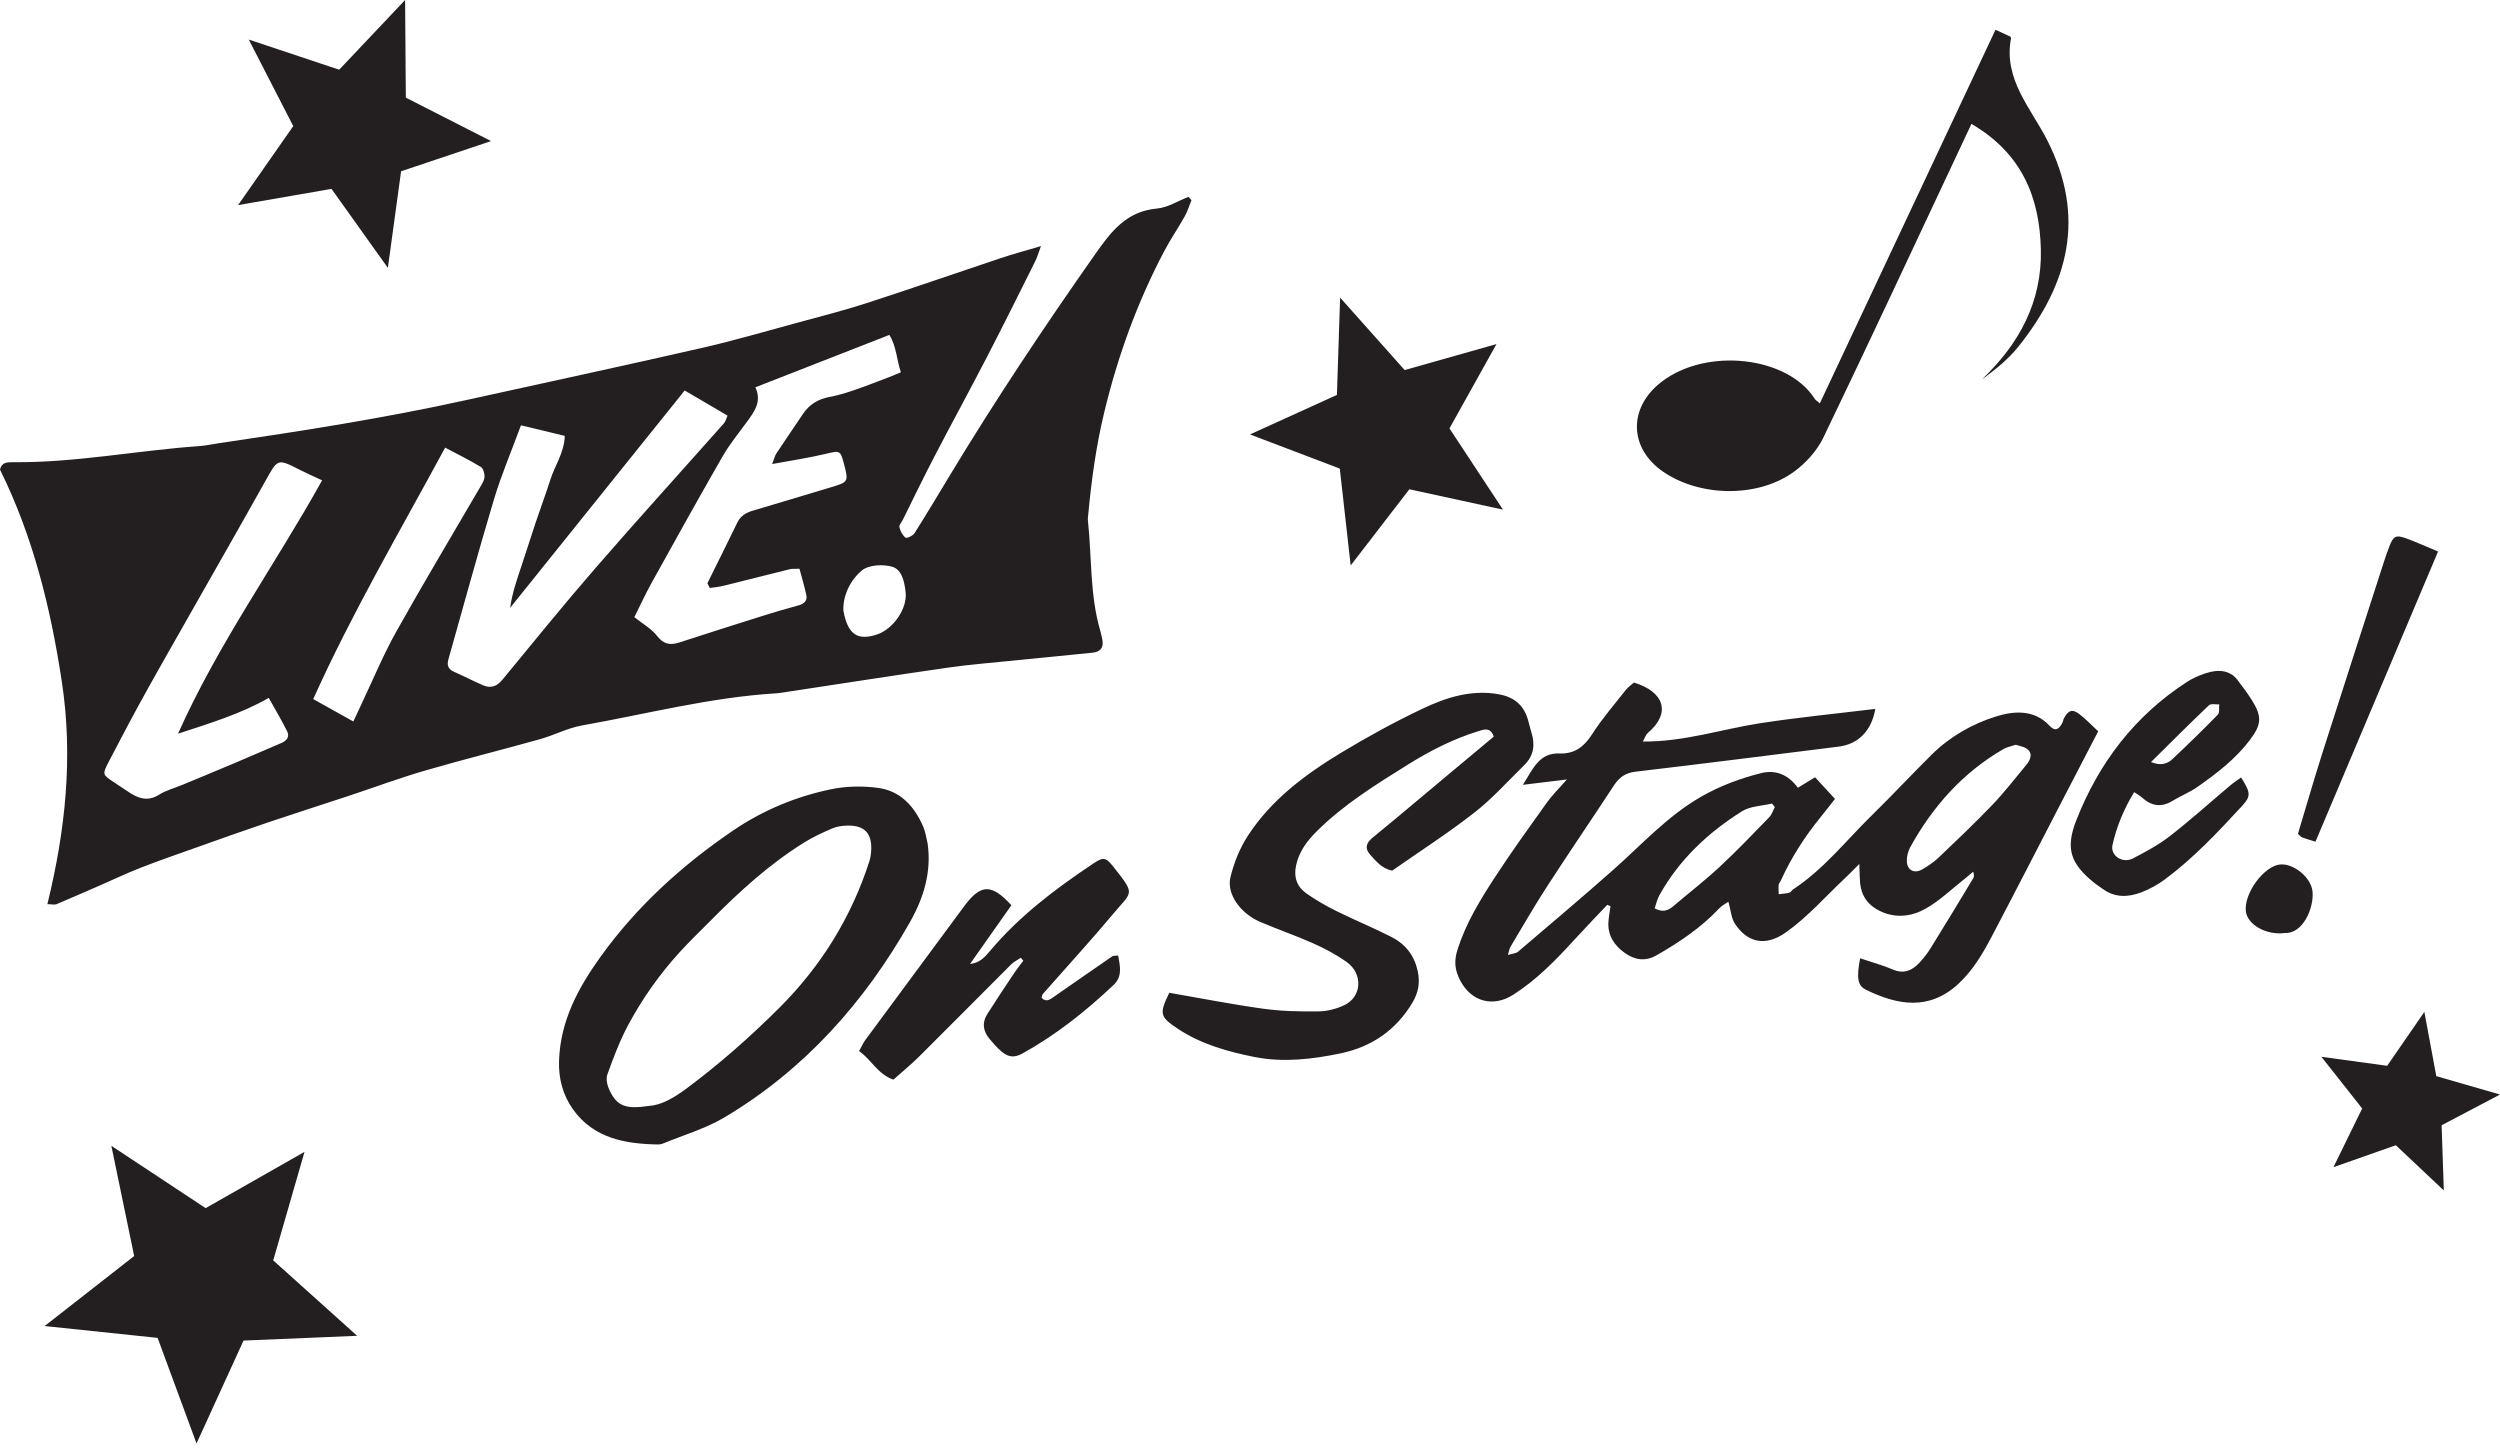
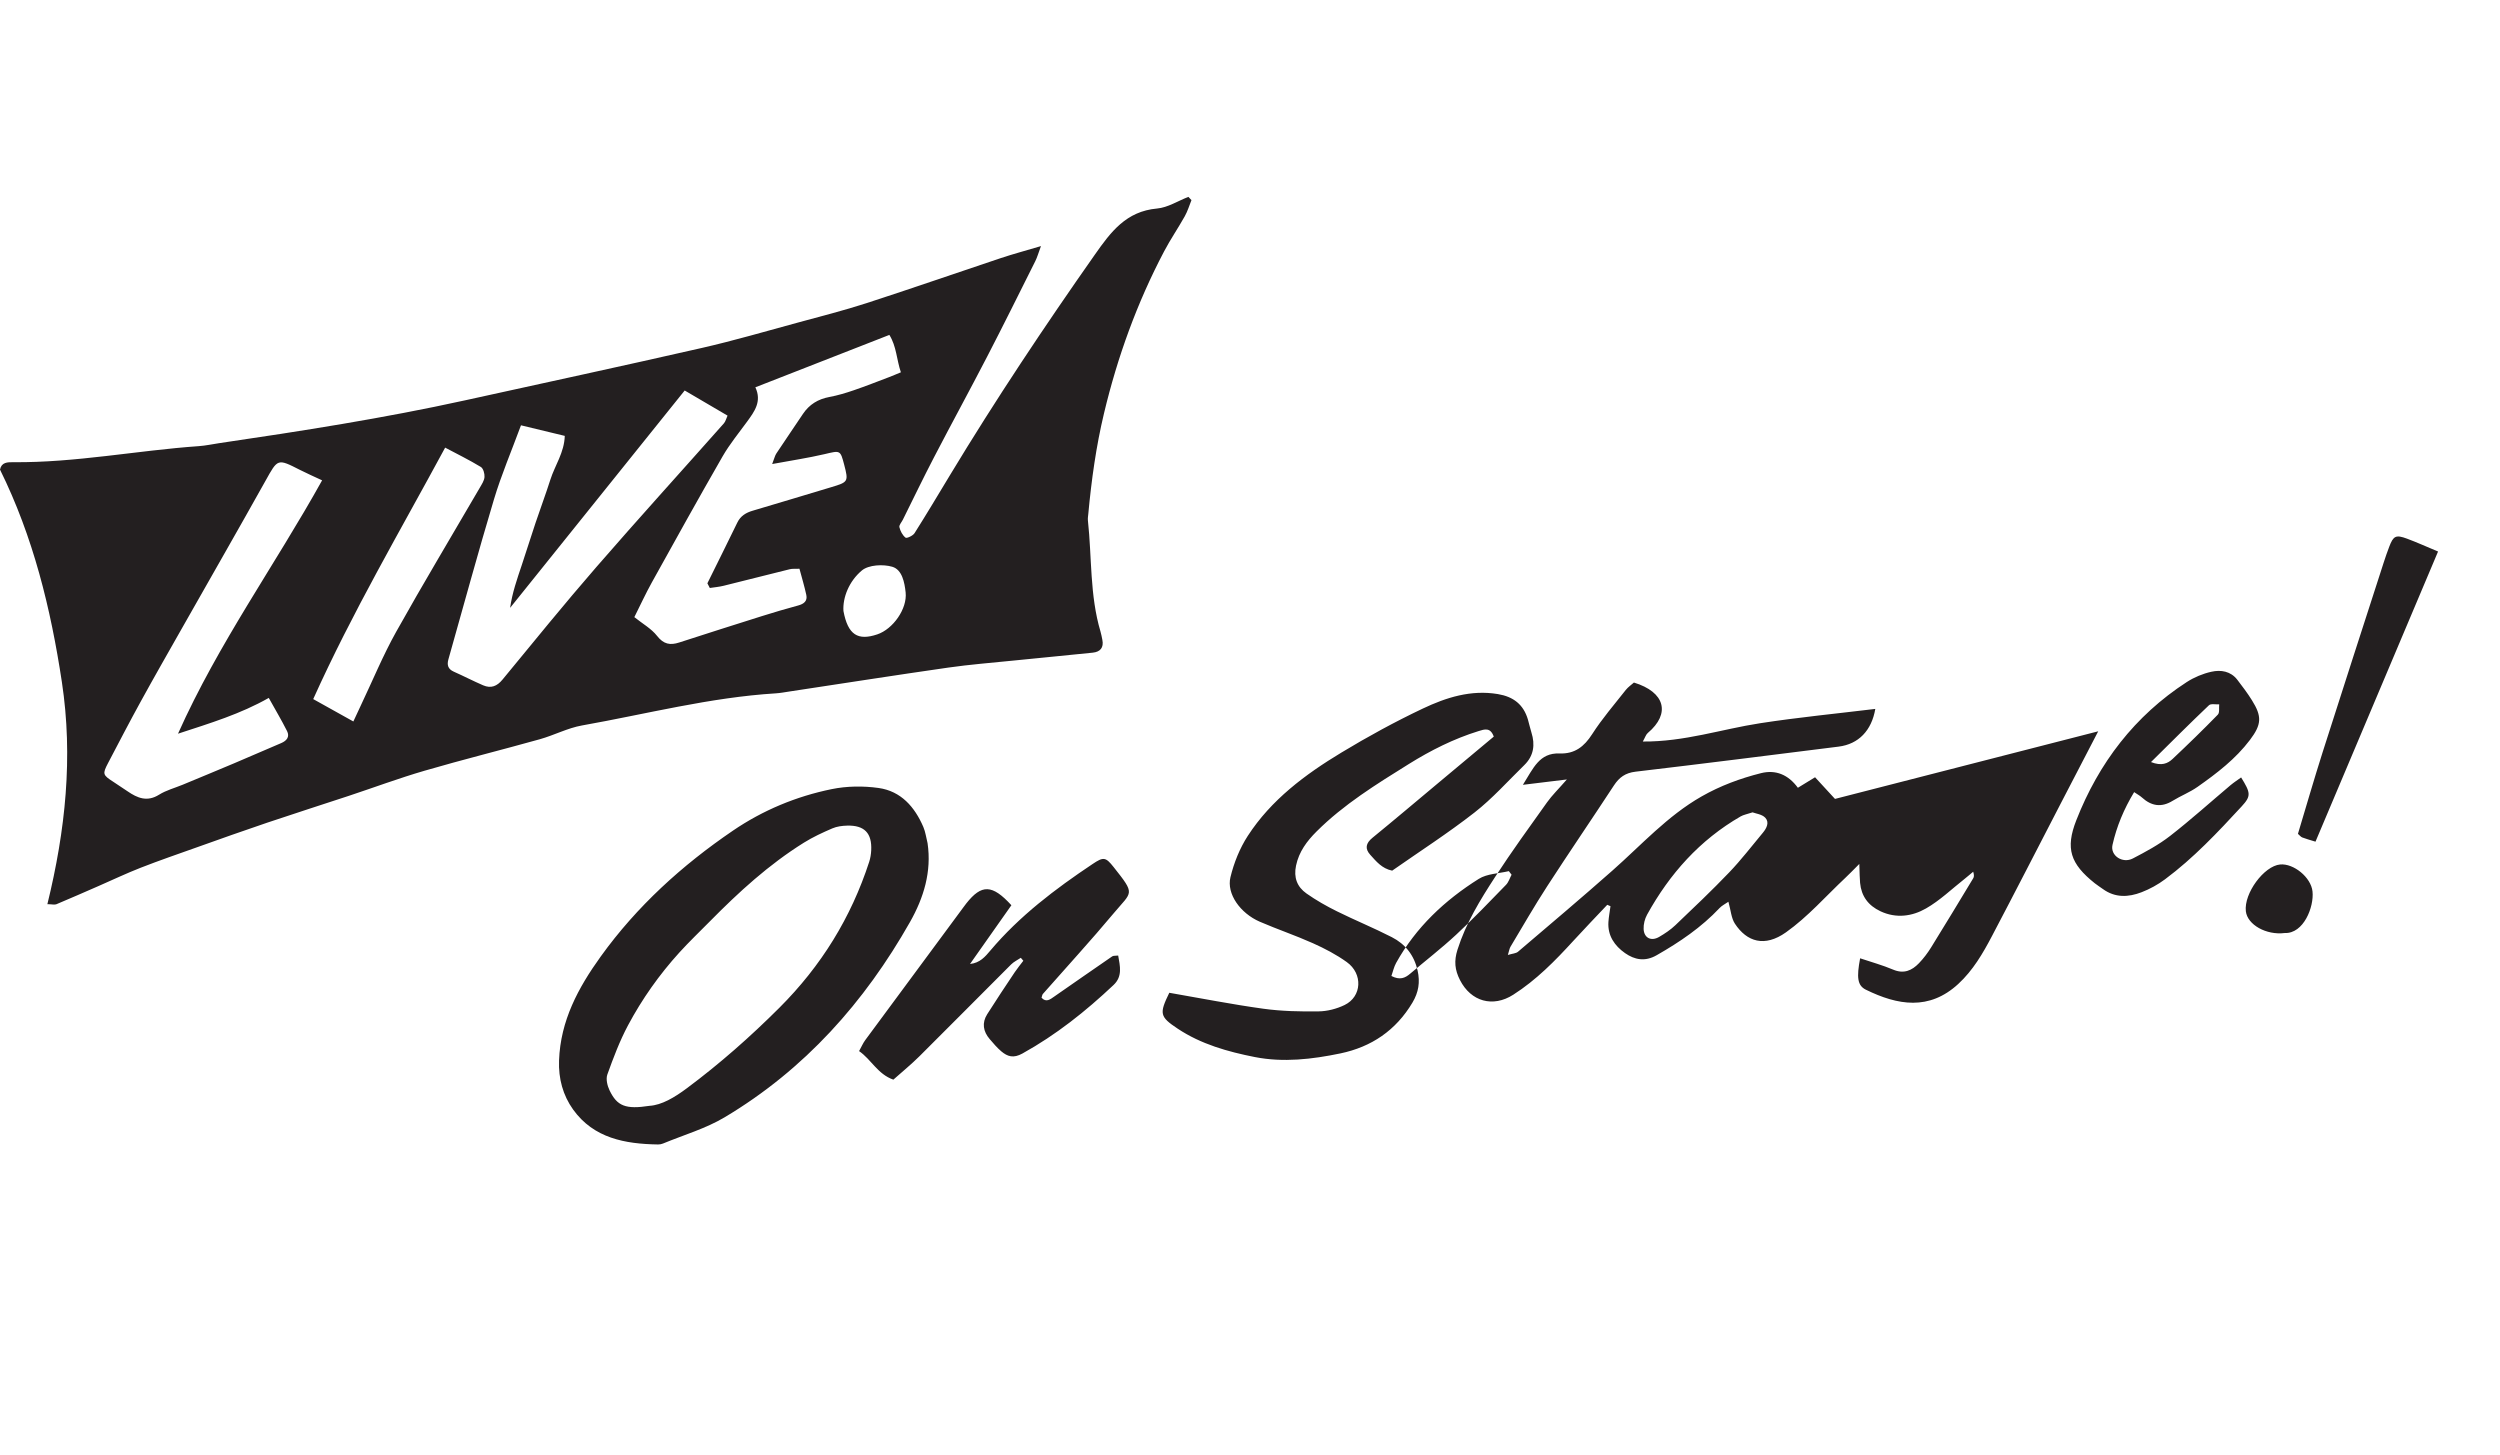
<svg xmlns="http://www.w3.org/2000/svg" width="165" height="96" viewBox="0 0 165 96">
  <g fill="#231F20" fill-rule="evenodd">
-     <path d="M130.115 8.18l-.584 1.24c-3.052 6.492-6.077 12.995-9.188 19.459-.417.867-1.154 1.682-1.94 2.255-2.385 1.738-6.22 1.67-8.648-.01-2.253-1.559-2.297-4.224-.1-5.918 2.988-2.306 8.341-1.684 10.115 1.114.055.087.158.144.338.303 3.872-8.235 7.72-16.415 11.595-24.659l.977.452c.02.038.056.075.05.103-.526 2.701 1.32 4.632 2.39 6.742 2.558 5.043 1.417 9.453-1.895 13.603-.667.836-1.517 1.527-2.424 2.18 2.482-2.354 3.973-5.14 3.896-8.57-.078-3.437-1.245-6.355-4.582-8.295M8.855 82.898L2.946 87.519 10.402 88.3 12.971 95.268 16.073 88.478 23.571 88.163 18.033 83.185 20.098 76.023 13.572 79.737 7.35 75.625zM26.737 0L22.387 4.6 16.418 2.611 19.355 8.322 15.714 13.537 21.88 12.466 25.599 17.679 26.472 11.305 32.411 9.312 26.785 6.444zM157.553 70.342L153.214 69.75 155.903 73.16 154.008 77.034 158.125 75.586 161.293 78.571 161.147 74.267 165 72.239 160.795 71.025 160.008 66.786zM98.767 22.71L92.709 24.425 88.448 19.643 88.236 26.065 82.5 28.673 88.426 30.927 89.144 37.321 93.018 32.292 99.196 33.636 95.665 28.274z" />
    <g>
-       <path d="M3.127 46.907c1.194-4.87 1.705-9.71.958-14.654C3.35 27.388 2.195 22.668 0 18.225c.1-.492.5-.491.877-.488 4.114.037 8.152-.771 12.237-1.059.449-.031.893-.128 1.34-.195 5.435-.8 10.862-1.646 16.23-2.827 5.216-1.148 10.437-2.273 15.643-3.461 2.125-.484 4.218-1.1 6.322-1.67 1.521-.413 3.051-.803 4.55-1.288 2.96-.96 5.9-1.985 8.853-2.97.808-.269 1.632-.49 2.651-.793-.173.468-.247.741-.372.99-1.053 2.105-2.098 4.217-3.18 6.307-1.152 2.226-2.355 4.427-3.511 6.651-.707 1.359-1.37 2.739-2.052 4.11-.082.167-.262.357-.228.495.061.254.205.534.405.69.08.061.487-.126.593-.294.801-1.264 1.565-2.55 2.34-3.831 3.002-4.97 6.222-9.797 9.56-14.551 1.058-1.507 2.066-2.864 4.11-3.047.705-.063 1.377-.502 2.065-.768l.203.214c-.143.356-.253.73-.44 1.063-.438.784-.95 1.528-1.367 2.323-1.785 3.39-3.075 6.96-3.965 10.685-.523 2.187-.828 4.397-1.036 6.628-.014.148-.041.3-.026.447.265 2.444.118 4.934.83 7.328.053.179.086.364.123.547.102.513-.134.795-.636.847-1.757.182-3.516.347-5.274.526-1.42.145-2.846.257-4.259.459-3.5.503-6.995 1.05-10.49 1.579-.299.044-.596.103-.896.121-4.337.269-8.537 1.364-12.792 2.12-.949.17-1.84.645-2.778.908-2.533.71-5.089 1.344-7.615 2.08-1.691.493-3.344 1.111-5.018 1.665-1.783.59-3.572 1.158-5.351 1.759-1.562.527-3.116 1.083-4.67 1.636-1.234.439-2.475.866-3.695 1.343-.94.367-1.854.803-2.78 1.207-.925.403-1.848.81-2.779 1.2-.121.05-.286.001-.595-.004m42.061-33.902L33.668 27.35c.138-.99.463-1.91.772-2.832.309-.922.595-1.851.905-2.773.321-.956.676-1.902.982-2.863.299-.939.916-1.781.948-2.882l-2.89-.698c-.638 1.73-1.302 3.283-1.783 4.888-1.05 3.502-2.008 7.033-3.005 10.552-.105.37-.039.647.353.82.652.289 1.286.62 1.941.902.513.22.912.063 1.276-.38 2.046-2.485 4.075-4.987 6.185-7.418 2.773-3.195 5.62-6.328 8.427-9.495.11-.125.15-.313.239-.508-.914-.535-1.775-1.04-2.83-1.66m1.66 13.036l-.16-.309c.66-1.334 1.323-2.666 1.974-4.005.214-.442.568-.656 1.028-.79 1.73-.505 3.45-1.037 5.178-1.551 1.116-.333 1.14-.367.85-1.476-.258-.985-.255-.949-1.311-.7-1.077.253-2.176.414-3.443.65.146-.379.183-.556.275-.695.578-.874 1.173-1.738 1.755-2.61.42-.628.998-.979 1.746-1.12.551-.102 1.093-.266 1.623-.448.779-.266 1.545-.57 2.314-.861.235-.089.464-.19.782-.32-.287-.847-.287-1.712-.76-2.468l-8.844 3.458c.438.933-.057 1.594-.546 2.266-.55.756-1.152 1.485-1.616 2.292-1.585 2.755-3.126 5.536-4.668 8.315-.412.743-.767 1.517-1.158 2.296.536.43 1.122.756 1.502 1.241.43.55.86.628 1.46.433 1.82-.59 3.64-1.17 5.466-1.744.787-.249 1.58-.48 2.378-.697.381-.102.632-.29.544-.7-.124-.572-.294-1.134-.452-1.726-.274.011-.464-.011-.638.031-1.46.36-2.915.735-4.374 1.094-.296.073-.603.098-.905.144M21.26 18.934c-.54-.253-1.007-.456-1.46-.687-1.495-.761-1.46-.747-2.278.72-1.825 3.266-3.688 6.51-5.533 9.766-.903 1.594-1.815 3.186-2.697 4.793-.738 1.343-1.445 2.704-2.157 4.062-.381.73-.356.791.344 1.244.315.204.628.412.937.624.654.449 1.295.72 2.083.226.469-.293 1.03-.44 1.549-.654 1.138-.473 2.278-.942 3.413-1.422 1.036-.438 2.065-.89 3.1-1.33.365-.156.574-.417.386-.79-.362-.72-.775-1.414-1.208-2.192-1.868 1.06-3.83 1.657-5.99 2.362 2.678-5.987 6.398-11.12 9.511-16.722m-.587 14.438l2.649 1.477c.194-.417.346-.746.5-1.072.77-1.619 1.453-3.284 2.326-4.846 1.786-3.196 3.675-6.338 5.517-9.505.13-.225.294-.467.313-.71.015-.221-.079-.566-.242-.665-.753-.457-1.547-.847-2.355-1.276-2.98 5.517-6.12 10.853-8.708 16.597m34.995-5.816c.296 1.592.96 1.971 2.23 1.546 1.043-.348 1.99-1.692 1.875-2.768-.071-.666-.231-1.502-.88-1.695-.61-.18-1.563-.129-2.008.243-.854.715-1.273 1.794-1.217 2.674M138.482 35.498c-.865 1.665-1.666 3.204-2.464 4.746-1.514 2.923-3.014 5.854-4.547 8.767-.602 1.145-1.252 2.265-2.227 3.163-1.92 1.767-3.995 1.41-6.096.378-.562-.276-.617-.81-.38-2.072.734.247 1.476.45 2.178.747.708.3 1.24.06 1.704-.422.307-.317.578-.68.81-1.054.936-1.509 1.852-3.03 2.77-4.548.056-.09.073-.202.002-.438-.193.16-.381.326-.578.481-.84.66-1.62 1.42-2.539 1.944-.91.522-1.962.673-3 .188-.808-.378-1.268-.997-1.35-1.88-.03-.315-.027-.633-.05-1.246-.434.434-.67.681-.921.916-1.294 1.215-2.483 2.58-3.92 3.598-1.41 1-2.58.628-3.369-.569-.244-.37-.27-.883-.43-1.45-.214.15-.428.251-.578.41-1.205 1.281-2.637 2.252-4.159 3.121-.768.44-1.458.299-2.086-.141-.687-.482-1.157-1.154-1.096-2.059.024-.347.09-.692.136-1.037l-.213-.092c-.749.795-1.509 1.58-2.245 2.386-1.201 1.315-2.442 2.579-3.96 3.549-1.346.86-2.79.452-3.515-.967-.344-.673-.4-1.263-.167-2 .555-1.754 1.502-3.297 2.49-4.814 1.09-1.673 2.262-3.292 3.423-4.917.332-.466.75-.87 1.308-1.51l-2.902.354c.693-1.1 1.085-2.12 2.422-2.07.997.038 1.62-.448 2.15-1.274.657-1.024 1.462-1.955 2.216-2.914.155-.196.373-.342.54-.492 2.05.625 2.44 2.044.914 3.33-.122.103-.173.29-.327.563 2.742.022 5.208-.818 7.742-1.208 2.522-.389 5.066-.636 7.602-.945-.244 1.429-1.104 2.323-2.42 2.489-4.467.56-8.934 1.128-13.405 1.654-.67.08-1.075.373-1.424.905-1.46 2.229-2.964 4.429-4.412 6.664-.845 1.304-1.619 2.653-2.417 3.986-.07.116-.086.263-.173.541.309-.093.535-.099.669-.212 2.086-1.776 4.18-3.545 6.233-5.359 1.912-1.688 3.63-3.606 5.883-4.891 1.23-.702 2.55-1.191 3.915-1.535.98-.248 1.81.099 2.441.963l1.134-.694 1.315 1.429c-.266.337-.62.798-.987 1.25-1.032 1.272-1.906 2.64-2.583 4.131-.045.102-.138.193-.148.296-.02.202.001.408.006.612.235-.03.476-.042.704-.099.094-.022.154-.16.245-.22 2.012-1.319 3.482-3.208 5.171-4.864 1.349-1.32 2.635-2.704 3.977-4.031 1.208-1.192 2.694-2.04 4.273-2.526 1.128-.347 2.482-.473 3.495.614.346.372.589.305.848-.17.052-.096.058-.218.11-.314.3-.551.562-.633 1.046-.255.403.315.76.69 1.216 1.114m-5.44.887c-.369.123-.597.16-.784.267-2.701 1.557-4.69 3.792-6.179 6.488-.152.277-.24.631-.227.944.024.59.497.827 1.017.526.381-.22.758-.473 1.076-.775 1.203-1.145 2.41-2.29 3.557-3.489.79-.824 1.486-1.737 2.219-2.614.25-.3.448-.69.156-.996-.215-.225-.622-.269-.836-.351m-23.836 10.8c.56.29.903.135 1.236-.149 1.012-.86 2.068-1.675 3.04-2.578 1.136-1.055 2.207-2.178 3.287-3.288.172-.175.248-.444.369-.669-.06-.08-.122-.159-.182-.237-.667.161-1.432.166-1.982.511-2.249 1.412-4.152 3.2-5.455 5.545-.147.264-.21.574-.313.866M61.219 42.88c.278 1.88-.254 3.608-1.157 5.202-3 5.296-6.952 9.74-12.234 12.89-1.253.748-2.706 1.168-4.07 1.733-.1.041-.218.064-.326.062-2.178-.034-4.248-.41-5.61-2.31-.667-.934-.969-2.031-.925-3.234.095-2.629 1.262-4.793 2.754-6.866 2.387-3.314 5.36-6.013 8.721-8.301 1.976-1.346 4.172-2.26 6.512-2.74 1-.206 2.089-.22 3.102-.077 1.478.208 2.386 1.25 2.954 2.573.144.334.188.712.279 1.069M42.867 60.217c.804-.049 1.652-.553 2.468-1.162 2.171-1.618 4.187-3.397 6.107-5.314 2.762-2.759 4.728-5.947 5.925-9.628.079-.242.12-.505.133-.76.055-1.136-.447-1.66-1.589-1.63-.33.009-.681.054-.979.183-.644.277-1.288.575-1.88.945-2.309 1.441-4.3 3.263-6.2 5.19-.675.685-1.373 1.35-2.017 2.06-1.325 1.46-2.46 3.067-3.384 4.799-.551 1.033-.969 2.144-1.366 3.248-.107.3-.003.741.146 1.05.5 1.04 1.062 1.262 2.636 1.019M77.173 52.755c2.126.368 4.159.771 6.208 1.053 1.203.166 2.435.192 3.651.175.575-.007 1.19-.168 1.71-.42 1.142-.551 1.224-2.062.144-2.835-.687-.493-1.455-.895-2.23-1.242-1.15-.516-2.352-.92-3.51-1.421-1.289-.56-2.202-1.84-1.937-2.937.23-.95.614-1.91 1.145-2.728 1.543-2.381 3.784-4.052 6.178-5.498 1.741-1.053 3.536-2.033 5.374-2.905 1.541-.73 3.17-1.253 4.953-.956 1.033.174 1.691.691 1.983 1.68.083.284.143.575.232.856.255.808.153 1.542-.47 2.15-1.083 1.058-2.099 2.203-3.286 3.13-1.748 1.365-3.623 2.571-5.435 3.838-.681-.14-1.054-.614-1.445-1.045-.37-.408-.295-.765.143-1.123 1.463-1.194 2.903-2.415 4.352-3.625l3.656-3.054c-.225-.621-.6-.49-1.004-.364-1.64.508-3.16 1.274-4.605 2.175-2.14 1.334-4.293 2.66-6.091 4.455-.631.63-1.156 1.326-1.35 2.244-.168.792.07 1.409.69 1.845.632.444 1.314.833 2.009 1.176 1.196.593 2.436 1.098 3.622 1.706.895.457 1.478 1.2 1.703 2.21.169.761.066 1.427-.344 2.113-1.092 1.83-2.702 2.921-4.755 3.35-1.86.387-3.764.61-5.644.24-1.783-.352-3.55-.848-5.09-1.872-1.198-.795-1.223-.995-.557-2.37M66.752 46.977l-2.731 3.878c.656-.068 1.002-.483 1.34-.884 1.928-2.287 4.288-4.07 6.76-5.721.702-.47.85-.46 1.376.206 1.459 1.84 1.227 1.595.023 3.033-1.52 1.818-3.126 3.565-4.691 5.345-.044.051-.05.136-.088.248.31.338.578.103.843-.08 1.274-.884 2.545-1.773 3.823-2.65.078-.054.21-.031.393-.054.122.702.296 1.376-.304 1.942-1.836 1.732-3.794 3.294-6.019 4.525-.589.326-.978.206-1.396-.148-.28-.238-.521-.526-.762-.806-.433-.504-.524-1.068-.166-1.638.59-.936 1.207-1.855 1.82-2.775.175-.261.378-.504.567-.756l-.166-.196c-.216.145-.461.26-.641.44-2.02 2.015-4.023 4.045-6.046 6.055-.548.545-1.15 1.035-1.726 1.548-1.042-.367-1.449-1.324-2.262-1.885.163-.293.262-.53.41-.729 2.153-2.923 4.313-5.84 6.472-8.758.065-.09.132-.18.2-.266 1.002-1.262 1.699-1.264 2.97.126M140.853 39.512c-.679 1.12-1.156 2.27-1.428 3.482-.16.71.665 1.25 1.343.897.85-.443 1.71-.904 2.462-1.49 1.37-1.066 2.662-2.232 3.991-3.351.218-.182.459-.336.693-.507.627 1.015.675 1.219.039 1.908-1.58 1.712-3.18 3.415-5.06 4.814-.47.35-1.005.646-1.552.856-.861.332-1.74.376-2.546-.21-.18-.13-.37-.248-.543-.386-1.604-1.28-1.95-2.286-1.215-4.158 1.48-3.776 3.847-6.886 7.29-9.119.487-.315 1.06-.555 1.626-.68.623-.14 1.271-.04 1.71.529.336.439.672.882.964 1.351.67 1.071.644 1.594-.128 2.617-.947 1.256-2.186 2.204-3.46 3.1-.51.36-1.108.59-1.642.919-.746.46-1.403.35-2.029-.217-.13-.119-.293-.204-.515-.355m1.112-1.983c.704.276 1.105.095 1.425-.205 1.014-.955 2.014-1.926 2.986-2.924.13-.131.066-.449.092-.68-.23.015-.55-.061-.677.06-1.248 1.185-2.464 2.404-3.826 3.75M152.822 42.782c-.384-.12-.635-.185-.874-.279-.095-.037-.167-.136-.284-.237.54-1.79 1.058-3.592 1.626-5.377 1.333-4.183 2.688-8.359 4.036-12.536.114-.351.233-.7.366-1.044.272-.713.435-.798 1.168-.527.655.243 1.292.533 2.052.85l-8.09 19.15M150.787 48.812c-1.212.153-2.46-.547-2.561-1.437-.135-1.178 1.196-2.99 2.267-3.088.882-.08 2.034.844 2.133 1.781.109 1.014-.584 2.8-1.84 2.744" transform="translate(0 12.768)" />
+       <path d="M3.127 46.907c1.194-4.87 1.705-9.71.958-14.654C3.35 27.388 2.195 22.668 0 18.225c.1-.492.5-.491.877-.488 4.114.037 8.152-.771 12.237-1.059.449-.031.893-.128 1.34-.195 5.435-.8 10.862-1.646 16.23-2.827 5.216-1.148 10.437-2.273 15.643-3.461 2.125-.484 4.218-1.1 6.322-1.67 1.521-.413 3.051-.803 4.55-1.288 2.96-.96 5.9-1.985 8.853-2.97.808-.269 1.632-.49 2.651-.793-.173.468-.247.741-.372.99-1.053 2.105-2.098 4.217-3.18 6.307-1.152 2.226-2.355 4.427-3.511 6.651-.707 1.359-1.37 2.739-2.052 4.11-.082.167-.262.357-.228.495.061.254.205.534.405.69.08.061.487-.126.593-.294.801-1.264 1.565-2.55 2.34-3.831 3.002-4.97 6.222-9.797 9.56-14.551 1.058-1.507 2.066-2.864 4.11-3.047.705-.063 1.377-.502 2.065-.768l.203.214c-.143.356-.253.73-.44 1.063-.438.784-.95 1.528-1.367 2.323-1.785 3.39-3.075 6.96-3.965 10.685-.523 2.187-.828 4.397-1.036 6.628-.014.148-.041.3-.026.447.265 2.444.118 4.934.83 7.328.053.179.086.364.123.547.102.513-.134.795-.636.847-1.757.182-3.516.347-5.274.526-1.42.145-2.846.257-4.259.459-3.5.503-6.995 1.05-10.49 1.579-.299.044-.596.103-.896.121-4.337.269-8.537 1.364-12.792 2.12-.949.17-1.84.645-2.778.908-2.533.71-5.089 1.344-7.615 2.08-1.691.493-3.344 1.111-5.018 1.665-1.783.59-3.572 1.158-5.351 1.759-1.562.527-3.116 1.083-4.67 1.636-1.234.439-2.475.866-3.695 1.343-.94.367-1.854.803-2.78 1.207-.925.403-1.848.81-2.779 1.2-.121.05-.286.001-.595-.004m42.061-33.902L33.668 27.35c.138-.99.463-1.91.772-2.832.309-.922.595-1.851.905-2.773.321-.956.676-1.902.982-2.863.299-.939.916-1.781.948-2.882l-2.89-.698c-.638 1.73-1.302 3.283-1.783 4.888-1.05 3.502-2.008 7.033-3.005 10.552-.105.37-.039.647.353.82.652.289 1.286.62 1.941.902.513.22.912.063 1.276-.38 2.046-2.485 4.075-4.987 6.185-7.418 2.773-3.195 5.62-6.328 8.427-9.495.11-.125.15-.313.239-.508-.914-.535-1.775-1.04-2.83-1.66m1.66 13.036l-.16-.309c.66-1.334 1.323-2.666 1.974-4.005.214-.442.568-.656 1.028-.79 1.73-.505 3.45-1.037 5.178-1.551 1.116-.333 1.14-.367.85-1.476-.258-.985-.255-.949-1.311-.7-1.077.253-2.176.414-3.443.65.146-.379.183-.556.275-.695.578-.874 1.173-1.738 1.755-2.61.42-.628.998-.979 1.746-1.12.551-.102 1.093-.266 1.623-.448.779-.266 1.545-.57 2.314-.861.235-.089.464-.19.782-.32-.287-.847-.287-1.712-.76-2.468l-8.844 3.458c.438.933-.057 1.594-.546 2.266-.55.756-1.152 1.485-1.616 2.292-1.585 2.755-3.126 5.536-4.668 8.315-.412.743-.767 1.517-1.158 2.296.536.43 1.122.756 1.502 1.241.43.55.86.628 1.46.433 1.82-.59 3.64-1.17 5.466-1.744.787-.249 1.58-.48 2.378-.697.381-.102.632-.29.544-.7-.124-.572-.294-1.134-.452-1.726-.274.011-.464-.011-.638.031-1.46.36-2.915.735-4.374 1.094-.296.073-.603.098-.905.144M21.26 18.934c-.54-.253-1.007-.456-1.46-.687-1.495-.761-1.46-.747-2.278.72-1.825 3.266-3.688 6.51-5.533 9.766-.903 1.594-1.815 3.186-2.697 4.793-.738 1.343-1.445 2.704-2.157 4.062-.381.73-.356.791.344 1.244.315.204.628.412.937.624.654.449 1.295.72 2.083.226.469-.293 1.03-.44 1.549-.654 1.138-.473 2.278-.942 3.413-1.422 1.036-.438 2.065-.89 3.1-1.33.365-.156.574-.417.386-.79-.362-.72-.775-1.414-1.208-2.192-1.868 1.06-3.83 1.657-5.99 2.362 2.678-5.987 6.398-11.12 9.511-16.722m-.587 14.438l2.649 1.477c.194-.417.346-.746.5-1.072.77-1.619 1.453-3.284 2.326-4.846 1.786-3.196 3.675-6.338 5.517-9.505.13-.225.294-.467.313-.71.015-.221-.079-.566-.242-.665-.753-.457-1.547-.847-2.355-1.276-2.98 5.517-6.12 10.853-8.708 16.597m34.995-5.816c.296 1.592.96 1.971 2.23 1.546 1.043-.348 1.99-1.692 1.875-2.768-.071-.666-.231-1.502-.88-1.695-.61-.18-1.563-.129-2.008.243-.854.715-1.273 1.794-1.217 2.674M138.482 35.498c-.865 1.665-1.666 3.204-2.464 4.746-1.514 2.923-3.014 5.854-4.547 8.767-.602 1.145-1.252 2.265-2.227 3.163-1.92 1.767-3.995 1.41-6.096.378-.562-.276-.617-.81-.38-2.072.734.247 1.476.45 2.178.747.708.3 1.24.06 1.704-.422.307-.317.578-.68.81-1.054.936-1.509 1.852-3.03 2.77-4.548.056-.09.073-.202.002-.438-.193.16-.381.326-.578.481-.84.66-1.62 1.42-2.539 1.944-.91.522-1.962.673-3 .188-.808-.378-1.268-.997-1.35-1.88-.03-.315-.027-.633-.05-1.246-.434.434-.67.681-.921.916-1.294 1.215-2.483 2.58-3.92 3.598-1.41 1-2.58.628-3.369-.569-.244-.37-.27-.883-.43-1.45-.214.15-.428.251-.578.41-1.205 1.281-2.637 2.252-4.159 3.121-.768.44-1.458.299-2.086-.141-.687-.482-1.157-1.154-1.096-2.059.024-.347.09-.692.136-1.037l-.213-.092c-.749.795-1.509 1.58-2.245 2.386-1.201 1.315-2.442 2.579-3.96 3.549-1.346.86-2.79.452-3.515-.967-.344-.673-.4-1.263-.167-2 .555-1.754 1.502-3.297 2.49-4.814 1.09-1.673 2.262-3.292 3.423-4.917.332-.466.75-.87 1.308-1.51l-2.902.354c.693-1.1 1.085-2.12 2.422-2.07.997.038 1.62-.448 2.15-1.274.657-1.024 1.462-1.955 2.216-2.914.155-.196.373-.342.54-.492 2.05.625 2.44 2.044.914 3.33-.122.103-.173.29-.327.563 2.742.022 5.208-.818 7.742-1.208 2.522-.389 5.066-.636 7.602-.945-.244 1.429-1.104 2.323-2.42 2.489-4.467.56-8.934 1.128-13.405 1.654-.67.08-1.075.373-1.424.905-1.46 2.229-2.964 4.429-4.412 6.664-.845 1.304-1.619 2.653-2.417 3.986-.07.116-.086.263-.173.541.309-.093.535-.099.669-.212 2.086-1.776 4.18-3.545 6.233-5.359 1.912-1.688 3.63-3.606 5.883-4.891 1.23-.702 2.55-1.191 3.915-1.535.98-.248 1.81.099 2.441.963l1.134-.694 1.315 1.429m-5.44.887c-.369.123-.597.16-.784.267-2.701 1.557-4.69 3.792-6.179 6.488-.152.277-.24.631-.227.944.024.59.497.827 1.017.526.381-.22.758-.473 1.076-.775 1.203-1.145 2.41-2.29 3.557-3.489.79-.824 1.486-1.737 2.219-2.614.25-.3.448-.69.156-.996-.215-.225-.622-.269-.836-.351m-23.836 10.8c.56.29.903.135 1.236-.149 1.012-.86 2.068-1.675 3.04-2.578 1.136-1.055 2.207-2.178 3.287-3.288.172-.175.248-.444.369-.669-.06-.08-.122-.159-.182-.237-.667.161-1.432.166-1.982.511-2.249 1.412-4.152 3.2-5.455 5.545-.147.264-.21.574-.313.866M61.219 42.88c.278 1.88-.254 3.608-1.157 5.202-3 5.296-6.952 9.74-12.234 12.89-1.253.748-2.706 1.168-4.07 1.733-.1.041-.218.064-.326.062-2.178-.034-4.248-.41-5.61-2.31-.667-.934-.969-2.031-.925-3.234.095-2.629 1.262-4.793 2.754-6.866 2.387-3.314 5.36-6.013 8.721-8.301 1.976-1.346 4.172-2.26 6.512-2.74 1-.206 2.089-.22 3.102-.077 1.478.208 2.386 1.25 2.954 2.573.144.334.188.712.279 1.069M42.867 60.217c.804-.049 1.652-.553 2.468-1.162 2.171-1.618 4.187-3.397 6.107-5.314 2.762-2.759 4.728-5.947 5.925-9.628.079-.242.12-.505.133-.76.055-1.136-.447-1.66-1.589-1.63-.33.009-.681.054-.979.183-.644.277-1.288.575-1.88.945-2.309 1.441-4.3 3.263-6.2 5.19-.675.685-1.373 1.35-2.017 2.06-1.325 1.46-2.46 3.067-3.384 4.799-.551 1.033-.969 2.144-1.366 3.248-.107.3-.003.741.146 1.05.5 1.04 1.062 1.262 2.636 1.019M77.173 52.755c2.126.368 4.159.771 6.208 1.053 1.203.166 2.435.192 3.651.175.575-.007 1.19-.168 1.71-.42 1.142-.551 1.224-2.062.144-2.835-.687-.493-1.455-.895-2.23-1.242-1.15-.516-2.352-.92-3.51-1.421-1.289-.56-2.202-1.84-1.937-2.937.23-.95.614-1.91 1.145-2.728 1.543-2.381 3.784-4.052 6.178-5.498 1.741-1.053 3.536-2.033 5.374-2.905 1.541-.73 3.17-1.253 4.953-.956 1.033.174 1.691.691 1.983 1.68.083.284.143.575.232.856.255.808.153 1.542-.47 2.15-1.083 1.058-2.099 2.203-3.286 3.13-1.748 1.365-3.623 2.571-5.435 3.838-.681-.14-1.054-.614-1.445-1.045-.37-.408-.295-.765.143-1.123 1.463-1.194 2.903-2.415 4.352-3.625l3.656-3.054c-.225-.621-.6-.49-1.004-.364-1.64.508-3.16 1.274-4.605 2.175-2.14 1.334-4.293 2.66-6.091 4.455-.631.63-1.156 1.326-1.35 2.244-.168.792.07 1.409.69 1.845.632.444 1.314.833 2.009 1.176 1.196.593 2.436 1.098 3.622 1.706.895.457 1.478 1.2 1.703 2.21.169.761.066 1.427-.344 2.113-1.092 1.83-2.702 2.921-4.755 3.35-1.86.387-3.764.61-5.644.24-1.783-.352-3.55-.848-5.09-1.872-1.198-.795-1.223-.995-.557-2.37M66.752 46.977l-2.731 3.878c.656-.068 1.002-.483 1.34-.884 1.928-2.287 4.288-4.07 6.76-5.721.702-.47.85-.46 1.376.206 1.459 1.84 1.227 1.595.023 3.033-1.52 1.818-3.126 3.565-4.691 5.345-.044.051-.05.136-.088.248.31.338.578.103.843-.08 1.274-.884 2.545-1.773 3.823-2.65.078-.054.21-.031.393-.054.122.702.296 1.376-.304 1.942-1.836 1.732-3.794 3.294-6.019 4.525-.589.326-.978.206-1.396-.148-.28-.238-.521-.526-.762-.806-.433-.504-.524-1.068-.166-1.638.59-.936 1.207-1.855 1.82-2.775.175-.261.378-.504.567-.756l-.166-.196c-.216.145-.461.26-.641.44-2.02 2.015-4.023 4.045-6.046 6.055-.548.545-1.15 1.035-1.726 1.548-1.042-.367-1.449-1.324-2.262-1.885.163-.293.262-.53.41-.729 2.153-2.923 4.313-5.84 6.472-8.758.065-.09.132-.18.2-.266 1.002-1.262 1.699-1.264 2.97.126M140.853 39.512c-.679 1.12-1.156 2.27-1.428 3.482-.16.71.665 1.25 1.343.897.85-.443 1.71-.904 2.462-1.49 1.37-1.066 2.662-2.232 3.991-3.351.218-.182.459-.336.693-.507.627 1.015.675 1.219.039 1.908-1.58 1.712-3.18 3.415-5.06 4.814-.47.35-1.005.646-1.552.856-.861.332-1.74.376-2.546-.21-.18-.13-.37-.248-.543-.386-1.604-1.28-1.95-2.286-1.215-4.158 1.48-3.776 3.847-6.886 7.29-9.119.487-.315 1.06-.555 1.626-.68.623-.14 1.271-.04 1.71.529.336.439.672.882.964 1.351.67 1.071.644 1.594-.128 2.617-.947 1.256-2.186 2.204-3.46 3.1-.51.36-1.108.59-1.642.919-.746.46-1.403.35-2.029-.217-.13-.119-.293-.204-.515-.355m1.112-1.983c.704.276 1.105.095 1.425-.205 1.014-.955 2.014-1.926 2.986-2.924.13-.131.066-.449.092-.68-.23.015-.55-.061-.677.06-1.248 1.185-2.464 2.404-3.826 3.75M152.822 42.782c-.384-.12-.635-.185-.874-.279-.095-.037-.167-.136-.284-.237.54-1.79 1.058-3.592 1.626-5.377 1.333-4.183 2.688-8.359 4.036-12.536.114-.351.233-.7.366-1.044.272-.713.435-.798 1.168-.527.655.243 1.292.533 2.052.85l-8.09 19.15M150.787 48.812c-1.212.153-2.46-.547-2.561-1.437-.135-1.178 1.196-2.99 2.267-3.088.882-.08 2.034.844 2.133 1.781.109 1.014-.584 2.8-1.84 2.744" transform="translate(0 12.768)" />
    </g>
  </g>
</svg>